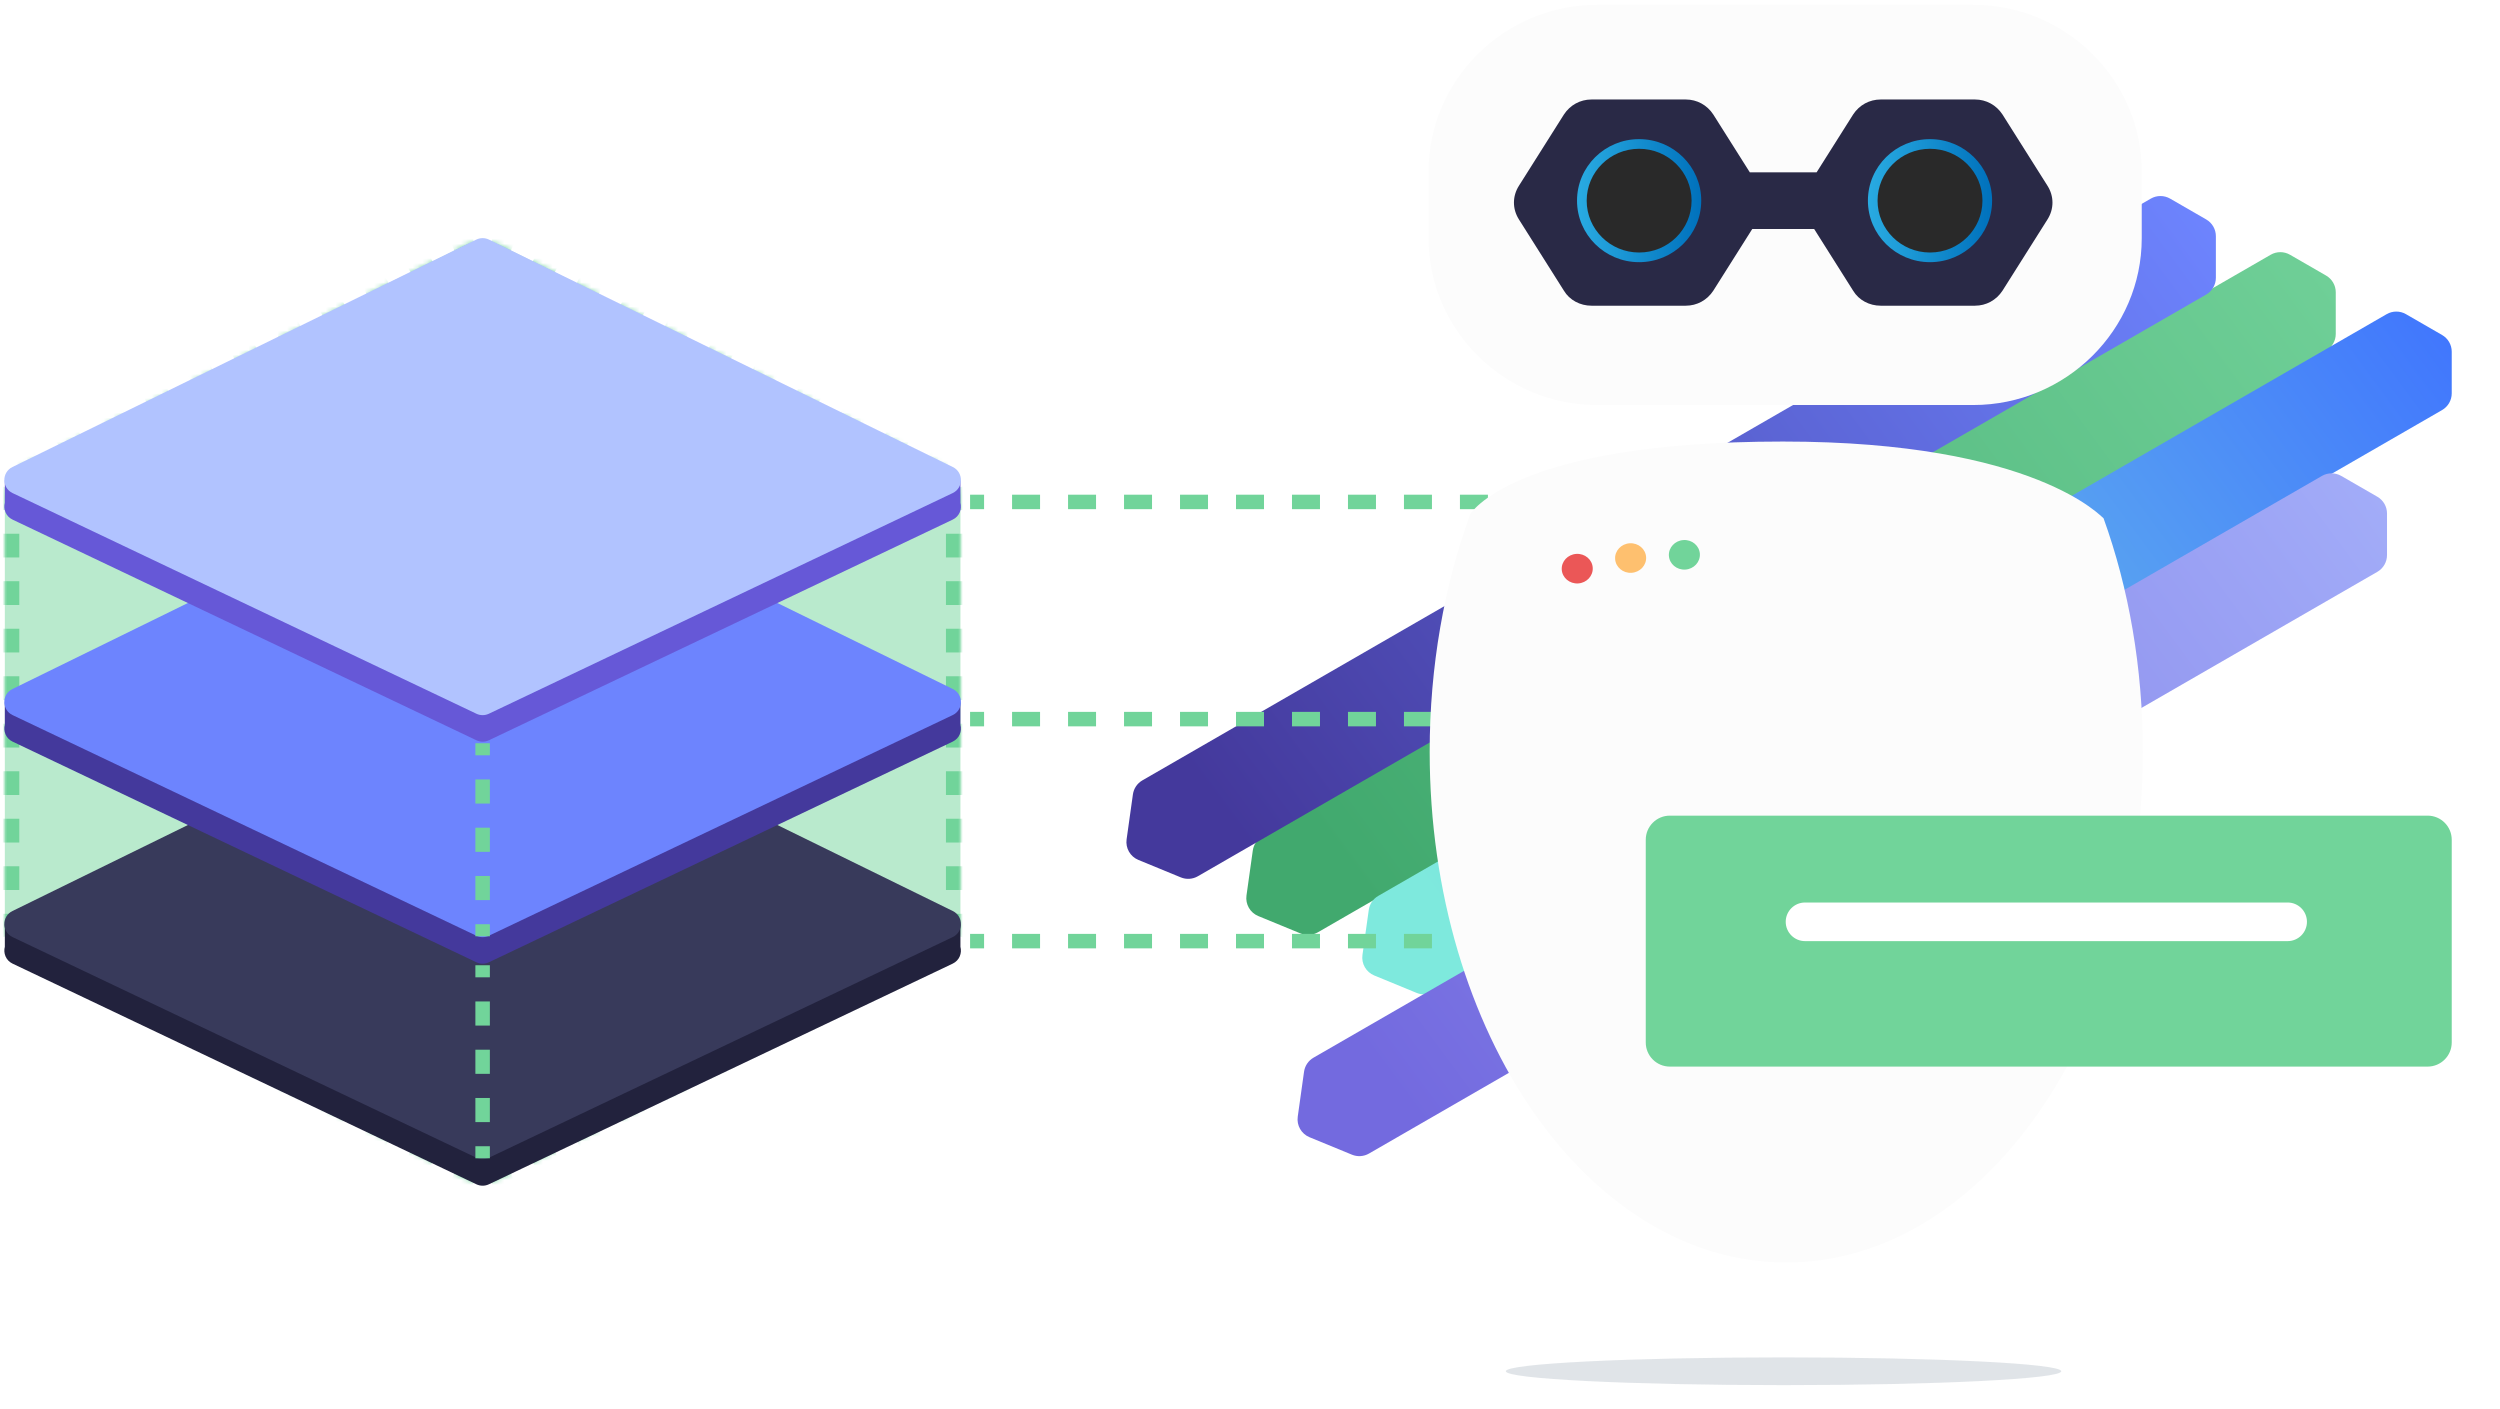
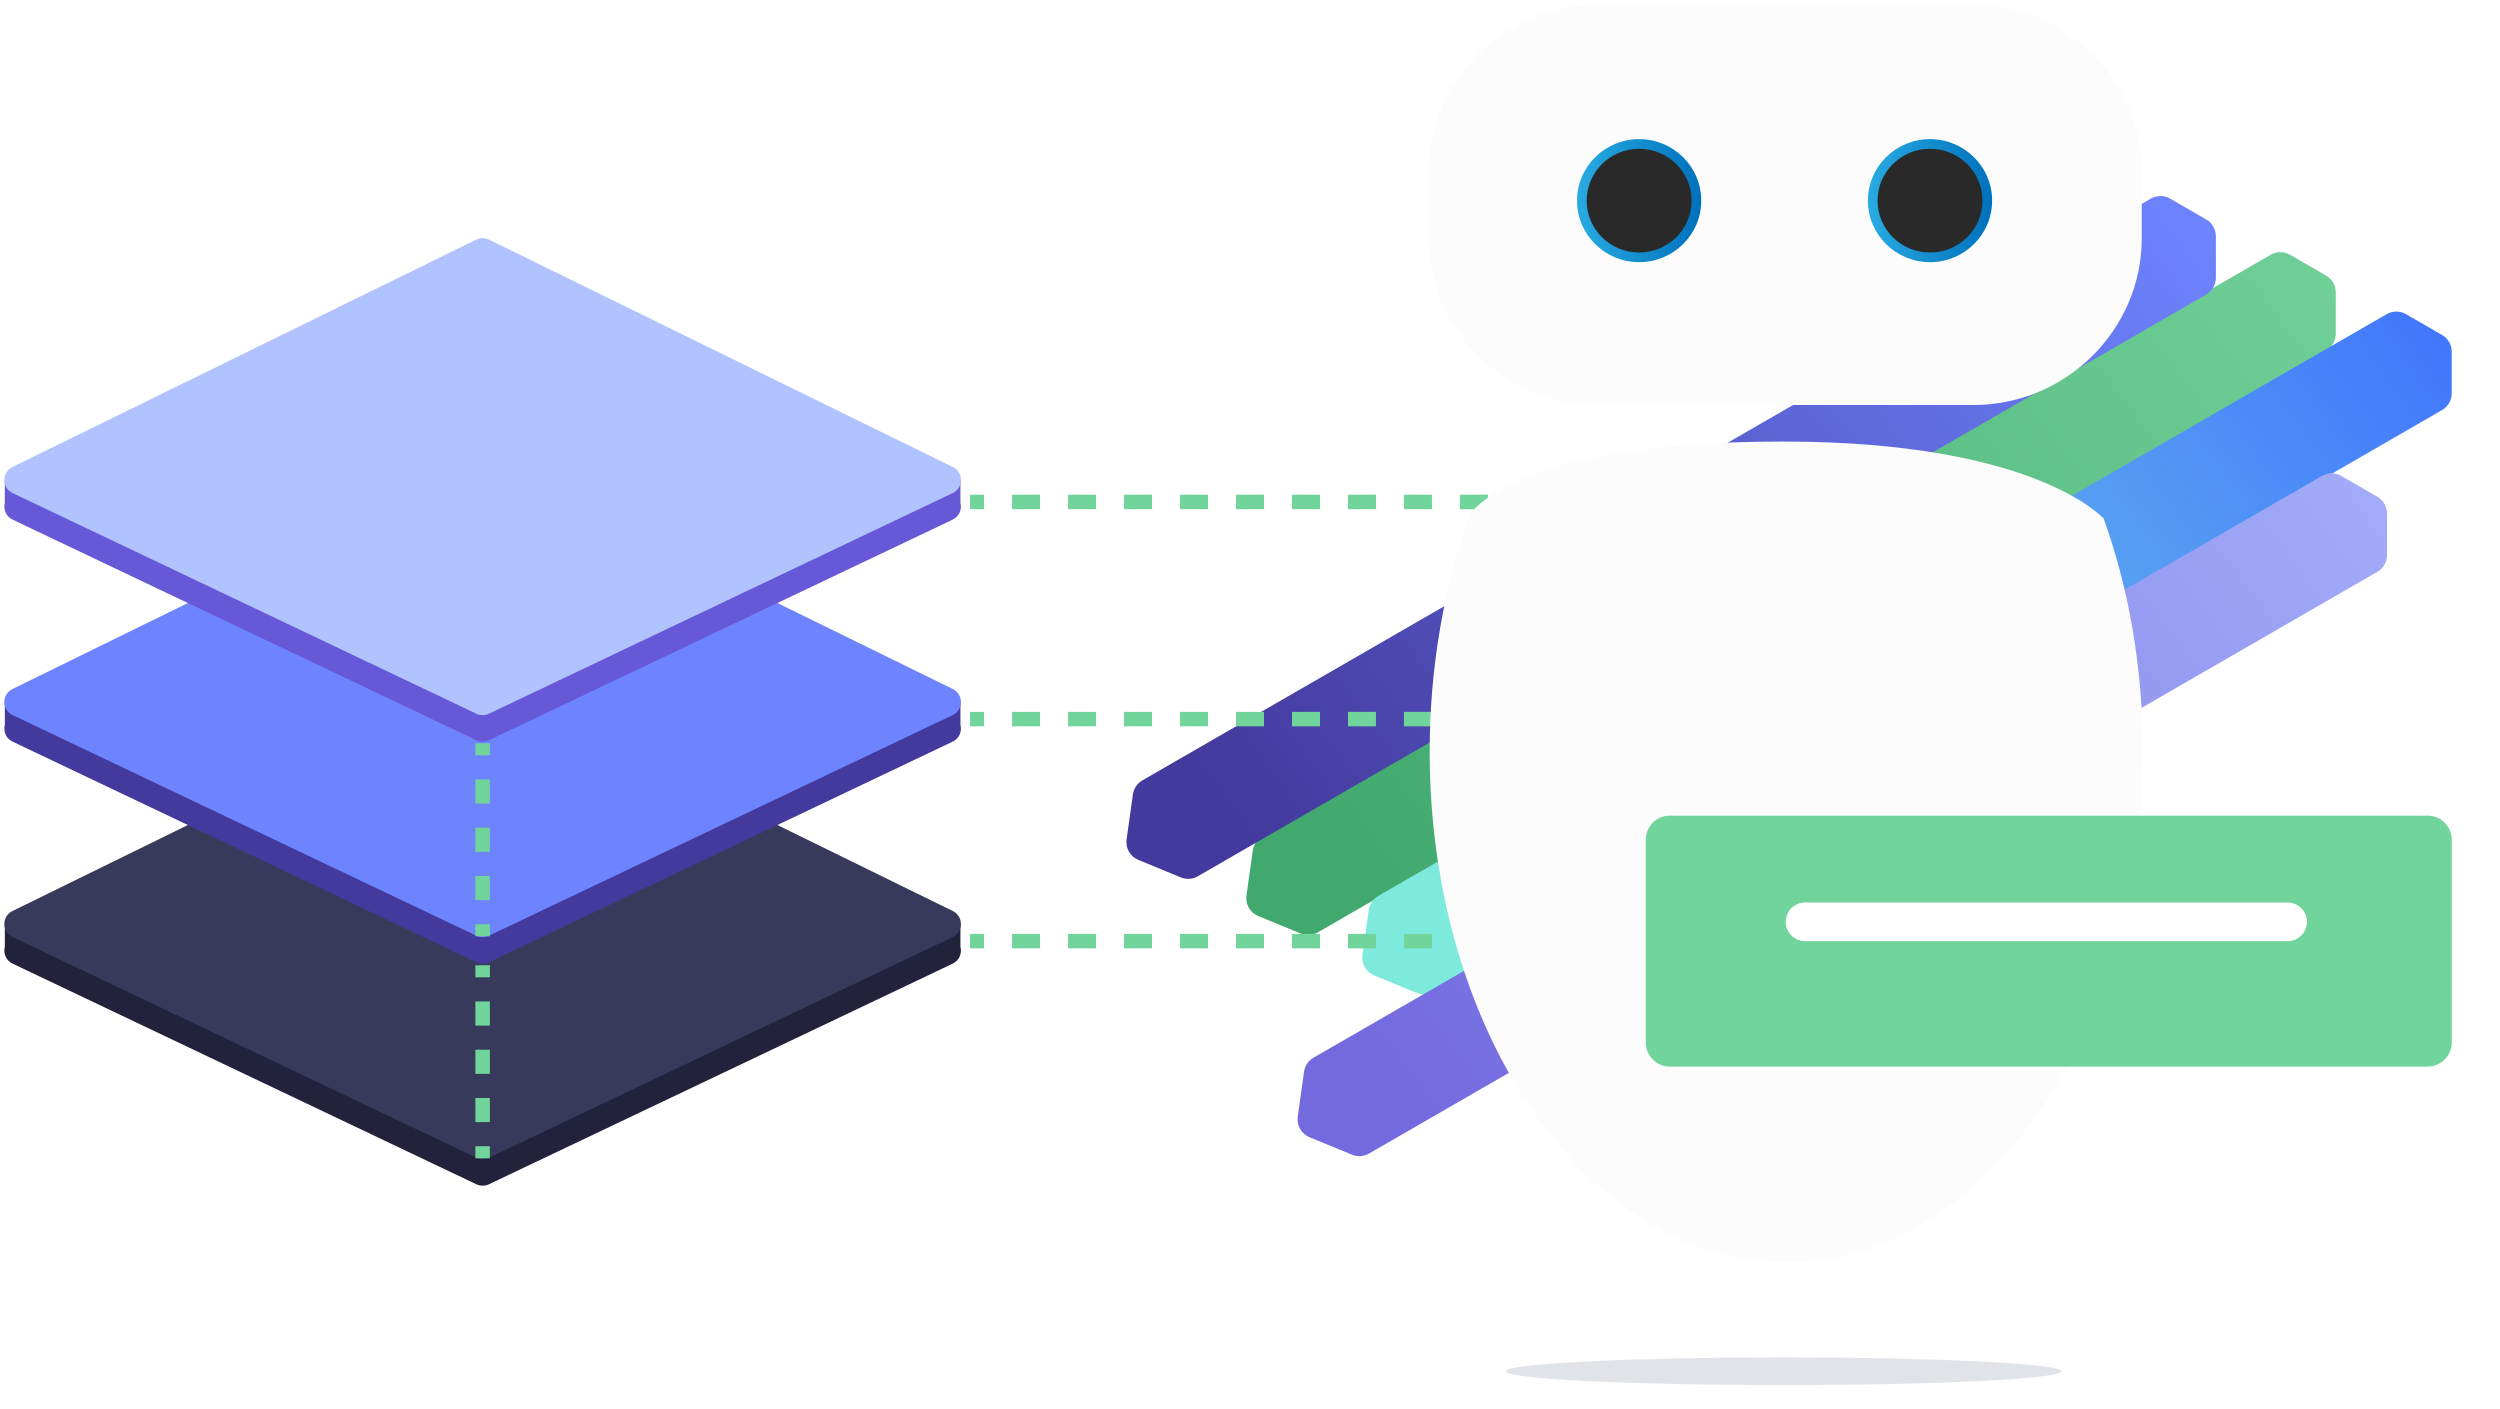
<svg xmlns="http://www.w3.org/2000/svg" xmlns:xlink="http://www.w3.org/1999/xlink" width="518" height="292" viewBox="0 0 518 292" version="1.1">
  <title>Illustration</title>
  <desc>Created using Figma</desc>
  <g id="Canvas" transform="translate(-1395 -464)">
    <g id="Illustration">
      <g id="Block 1">
        <g id="Ellipse" filter="url(#filter0_f)">
          <use xlink:href="#path0_fill" transform="translate(1707.01 745.249)" fill="#8795A7" fill-opacity="0.25" />
        </g>
        <g id="Polygon">
          <use xlink:href="#path1_fill" transform="matrix(1 -5.54356e-17 5.55868e-17 1 1652.84 515.629)" fill="url(#paint1_linear)" />
        </g>
        <g id="Polygon">
          <use xlink:href="#path1_fill" transform="matrix(1 -5.54356e-17 5.55868e-17 1 1676.87 527.94)" fill="url(#paint2_linear)" />
        </g>
        <g id="Polygon">
          <use xlink:href="#path1_fill" transform="matrix(1 -5.54356e-17 5.55868e-17 1 1663.46 561.456)" fill="url(#paint3_linear)" />
        </g>
        <g id="Polygon">
          <use xlink:href="#path1_fill" transform="matrix(1 -5.54732e-17 5.55492e-17 1 1628 504)" fill="url(#paint4_linear)" />
        </g>
        <g id="Vector 2">
          <use xlink:href="#path2_stroke" transform="translate(1596 568)" fill="#71D49A" />
        </g>
        <g id="Vector 2.1">
          <use xlink:href="#path2_stroke" transform="translate(1596 613)" fill="#71D49A" />
        </g>
        <g id="Vector 2.2">
          <use xlink:href="#path2_stroke" transform="translate(1596 659)" fill="#71D49A" />
        </g>
        <g id="Bot">
          <g id="Group" filter="url(#filter1_d)">
            <g id="Group">
              <g id="Vector">
                <use xlink:href="#path3_fill" transform="translate(1691.23 554.488)" fill="#FCFCFC" />
              </g>
            </g>
          </g>
          <g id="Group">
            <g id="Group" filter="url(#filter2_d)">
              <g id="Vector">
                <use xlink:href="#path4_fill" transform="translate(1691 464)" fill="#FCFCFC" />
              </g>
            </g>
          </g>
          <g id="Group">
            <g id="Group">
              <g id="Union">
                <use xlink:href="#path5_fill" transform="translate(1708.69 484.615)" fill="#292946" />
              </g>
              <g id="Vector">
                <use xlink:href="#path6_fill" transform="translate(1722.76 493.828)" fill="#292929" />
                <use xlink:href="#path7_stroke" transform="translate(1722.76 493.828)" fill="url(#paint12_linear)" />
              </g>
              <g id="Vector">
                <use xlink:href="#path8_fill" transform="translate(1783.03 493.828)" fill="#292929" />
                <use xlink:href="#path9_stroke" transform="translate(1783.03 493.828)" fill="url(#paint14_linear)" />
              </g>
            </g>
          </g>
          <g id="Dots">
            <g id="Ellipse">
              <use xlink:href="#path10_fill" transform="matrix(0.998 -0.06 0.06 0.998 1718.41 578.959)" fill="#EB5757" />
            </g>
            <g id="Ellipse">
              <use xlink:href="#path10_fill" transform="matrix(0.998 -0.06 0.06 0.998 1729.47 576.759)" fill="#FEC06F" />
            </g>
            <g id="Ellipse">
              <use xlink:href="#path10_fill" transform="matrix(0.998 -0.06 0.06 0.998 1740.61 576.09)" fill="#71D49A" />
            </g>
          </g>
        </g>
        <g id="Rectangle 3" filter="url(#filter3_d)">
          <use xlink:href="#path11_fill" transform="translate(1736 629)" fill="#71D49A" />
        </g>
        <g id="Rectangle 4.2">
          <use xlink:href="#path12_fill" transform="translate(1765 651)" fill="#FFFFFF" />
        </g>
      </g>
      <g id="Polygon">
        <use xlink:href="#path13_fill" transform="translate(1396 513)" fill="#74D69C" fill-opacity="0.5" />
        <mask id="mask0_outline_ins">
          <use xlink:href="#path13_fill" fill="white" transform="translate(1396 513)" />
        </mask>
        <g mask="url(#mask0_outline_ins)">
          <use xlink:href="#path14_stroke_2x" transform="translate(1396 513)" fill="#71D49A" />
        </g>
      </g>
      <g id="Group 2.1">
        <g id="Union">
          <use xlink:href="#path15_fill" transform="translate(1395.9 610.841)" fill="#22223D" />
        </g>
        <g id="Rectangle 5">
          <use xlink:href="#path16_fill" transform="translate(1392 605)" fill="#383A5B" />
        </g>
      </g>
      <g id="Group 2.2">
        <g id="Union">
          <use xlink:href="#path15_fill" transform="translate(1395.9 564.841)" fill="#44399C" />
        </g>
        <g id="Rectangle 5">
          <use xlink:href="#path16_fill" transform="translate(1392 559)" fill="#6D84FE" />
        </g>
      </g>
      <g id="Group 2">
        <g id="Union">
          <use xlink:href="#path15_fill" transform="translate(1395.9 518.841)" fill="#6658D7" />
        </g>
        <g id="Rectangle 5">
          <use xlink:href="#path16_fill" transform="translate(1392 513)" fill="#B1C3FF" />
        </g>
      </g>
      <g id="Vector 2">
        <use xlink:href="#path17_stroke" transform="translate(1495 618)" fill="#71D49A" />
      </g>
      <g id="Vector 2.1">
        <use xlink:href="#path17_stroke" transform="translate(1495 664)" fill="#71D49A" />
      </g>
    </g>
  </g>
  <defs>
    <filter id="filter0_f" filterUnits="userSpaceOnUse" x="1702" y="740" width="126" height="17" color-interpolation-filters="sRGB">
      <feFlood flood-opacity="0" result="BackgroundImageFix" />
      <feBlend mode="normal" in="SourceGraphic" in2="BackgroundImageFix" result="shape" />
      <feGaussianBlur stdDeviation="2.5" result="effect1_foregroundBlur" />
    </filter>
    <filter id="filter1_d" filterUnits="userSpaceOnUse" x="1691" y="554" width="148" height="172" color-interpolation-filters="sRGB">
      <feFlood flood-opacity="0" result="BackgroundImageFix" />
      <feColorMatrix in="SourceAlpha" type="matrix" values="0 0 0 0 0 0 0 0 0 0 0 0 0 0 0 0 0 0 255 0" />
      <feOffset dx="0" dy="1" />
      <feColorMatrix type="matrix" values="0 0 0 0 0 0 0 0 0 0 0 0 0 0 0 0 0 0 0.15 0" />
      <feBlend mode="normal" in2="BackgroundImageFix" result="effect1_dropShadow" />
      <feBlend mode="normal" in="SourceGraphic" in2="effect1_dropShadow" result="shape" />
    </filter>
    <filter id="filter2_d" filterUnits="userSpaceOnUse" x="1691" y="464" width="148" height="84" color-interpolation-filters="sRGB">
      <feFlood flood-opacity="0" result="BackgroundImageFix" />
      <feColorMatrix in="SourceAlpha" type="matrix" values="0 0 0 0 0 0 0 0 0 0 0 0 0 0 0 0 0 0 255 0" />
      <feOffset dx="0" dy="1" />
      <feColorMatrix type="matrix" values="0 0 0 0 0 0 0 0 0 0 0 0 0 0 0 0 0 0 0.15 0" />
      <feBlend mode="normal" in2="BackgroundImageFix" result="effect1_dropShadow" />
      <feBlend mode="normal" in="SourceGraphic" in2="effect1_dropShadow" result="shape" />
    </filter>
    <filter id="filter3_d" filterUnits="userSpaceOnUse" x="1726" y="623" width="187" height="72" color-interpolation-filters="sRGB">
      <feFlood flood-opacity="0" result="BackgroundImageFix" />
      <feColorMatrix in="SourceAlpha" type="matrix" values="0 0 0 0 0 0 0 0 0 0 0 0 0 0 0 0 0 0 255 0" />
      <feOffset dx="0" dy="4" />
      <feGaussianBlur stdDeviation="5" />
      <feColorMatrix type="matrix" values="0 0 0 0 0.22 0 0 0 0 0.227 0 0 0 0 0.357 0 0 0 0.2 0" />
      <feBlend mode="normal" in2="BackgroundImageFix" result="effect1_dropShadow" />
      <feBlend mode="normal" in="SourceGraphic" in2="effect1_dropShadow" result="shape" />
    </filter>
    <linearGradient id="paint1_linear" x1="0" y1="0" x2="1" y2="0" gradientUnits="userSpaceOnUse" gradientTransform="matrix(-190.264 142.976 -227.976 -302.55 330.533 144.894)">
      <stop offset="0" stop-color="#6FCF97" />
      <stop offset="1" stop-color="#41A96E" />
    </linearGradient>
    <linearGradient id="paint2_linear" x1="0" y1="0" x2="1" y2="0" gradientUnits="userSpaceOnUse" gradientTransform="matrix(-190.264 142.976 -227.976 -302.55 330.533 144.894)">
      <stop offset="0" stop-color="#4177FD" />
      <stop offset="1" stop-color="#7EE9DD" />
    </linearGradient>
    <linearGradient id="paint3_linear" x1="0" y1="0" x2="1" y2="0" gradientUnits="userSpaceOnUse" gradientTransform="matrix(-190.264 142.976 -227.976 -302.55 330.533 144.894)">
      <stop offset="0" stop-color="#A2ACF8" />
      <stop offset="1" stop-color="#736ADF" />
    </linearGradient>
    <linearGradient id="paint4_linear" x1="0" y1="0" x2="1" y2="0" gradientUnits="userSpaceOnUse" gradientTransform="matrix(-190.264 142.976 -227.976 -302.55 330.533 144.894)">
      <stop offset="0" stop-color="#6D84FE" />
      <stop offset="1" stop-color="#44399C" />
    </linearGradient>
    <linearGradient id="paint12_linear" x1="0" y1="0" x2="1" y2="0" gradientUnits="userSpaceOnUse" gradientTransform="matrix(25.708 0 0 25.446 -1 -0.938)">
      <stop offset="0" stop-color="#29ABE2" />
      <stop offset="1" stop-color="#0071BC" />
    </linearGradient>
    <linearGradient id="paint14_linear" x1="0" y1="0" x2="1" y2="0" gradientUnits="userSpaceOnUse" gradientTransform="matrix(25.708 0 0 25.446 -1.016 -0.938)">
      <stop offset="0" stop-color="#29ABE2" />
      <stop offset="1" stop-color="#0071BC" />
    </linearGradient>
    <path id="path0_fill" d="M 115.081 2.875C 115.081 4.463 89.32 5.751 57.541 5.751C 25.762 5.751 0 4.463 0 2.875C 0 1.287 25.762 0 57.541 0C 89.32 0 115.081 1.287 115.081 2.875Z" />
    <path id="path1_fill" d="M 224.128 5.47L 216.644 1.153C 215.407 0.439 213.884 0.439 212.647 1.153L 3.701 121.693C 2.633 122.308 1.91 123.382 1.738 124.602L 0.431 133.921C 0.177 135.73 1.181 137.481 2.87 138.176L 11.669 141.796C 12.816 142.268 14.116 142.181 15.19 141.562L 224.128 21.026C 225.367 20.312 226.129 18.991 226.129 17.562L 226.129 8.934C 226.129 7.505 225.366 6.184 224.128 5.47Z" />
    <path id="path2_stroke" d="M 0 1.5L 2.9 1.5L 2.9 -1.5L 0 -1.5L 0 1.5ZM 8.7 1.5L 14.5 1.5L 14.5 -1.5L 8.7 -1.5L 8.7 1.5ZM 20.3 1.5L 26.1 1.5L 26.1 -1.5L 20.3 -1.5L 20.3 1.5ZM 31.9 1.5L 37.7 1.5L 37.7 -1.5L 31.9 -1.5L 31.9 1.5ZM 43.5 1.5L 49.3 1.5L 49.3 -1.5L 43.5 -1.5L 43.5 1.5ZM 55.1 1.5L 60.9 1.5L 60.9 -1.5L 55.1 -1.5L 55.1 1.5ZM 66.7 1.5L 72.5 1.5L 72.5 -1.5L 66.7 -1.5L 66.7 1.5ZM 78.3 1.5L 84.1 1.5L 84.1 -1.5L 78.3 -1.5L 78.3 1.5ZM 89.9 1.5L 95.7 1.5L 95.7 -1.5L 89.9 -1.5L 89.9 1.5ZM 101.5 1.5L 107.3 1.5L 107.3 -1.5L 101.5 -1.5L 101.5 1.5ZM 113.1 1.5L 116 1.5L 116 -1.5L 113.1 -1.5L 113.1 1.5Z" />
    <path id="path3_fill" d="M 73.186 0C 17.104 0 8.377 15.087 8.377 15.087C 3.025 29.828 -2.21924e-07 46.527 -2.21924e-07 64.263C -2.21924e-07 122.768 33.044 170.101 73.884 170.101C 114.723 170.101 147.767 122.652 147.767 64.263C 147.767 46.873 144.858 30.404 139.623 15.893C 139.39 15.893 125.777 0 73.186 0Z" />
    <path id="path4_fill" d="M 112.862 82.92L 34.906 82.92C 15.707 82.92 0 67.373 0 48.37L 0 34.55C 0 15.547 15.707 -2.74579e-08 34.906 -2.74579e-08L 112.862 -2.74579e-08C 132.06 -2.74579e-08 147.767 15.547 147.767 34.55L 147.767 48.37C 147.767 67.373 132.06 82.92 112.862 82.92Z" />
-     <path id="path5_fill" fill-rule="evenodd" d="M 35.604 0L 16.057 0C 13.729 0 11.635 1.152 10.355 3.11L 1.047 17.851C -0.349 20.039 -0.349 22.688 1.047 24.876L 10.355 39.617C 11.519 41.575 13.729 42.727 16.057 42.727L 35.604 42.727C 37.931 42.727 40.025 41.575 41.305 39.617L 49.377 26.834L 62.205 26.834L 70.277 39.617C 71.44 41.575 73.651 42.727 75.978 42.727L 95.525 42.727C 97.852 42.727 99.946 41.575 101.226 39.617L 110.534 24.876C 111.931 22.688 111.931 20.039 110.534 17.851L 101.226 3.11C 99.946 1.152 97.852 9.15527e-05 95.525 9.15527e-05L 75.978 9.15527e-05C 73.651 9.15527e-05 71.556 1.152 70.277 3.11L 62.714 15.087L 48.868 15.087L 41.305 3.11C 40.025 1.152 37.931 0 35.604 0Z" />
    <path id="path6_fill" d="M 11.868 23.494C 18.422 23.494 23.736 18.235 23.736 11.747C 23.736 5.259 18.422 0 11.868 0C 5.313 0 0 5.259 0 11.747C 0 18.235 5.313 23.494 11.868 23.494Z" />
    <path id="path7_stroke" d="M 22.736 11.747C 22.736 17.673 17.88 22.494 11.868 22.494L 11.868 24.494C 18.965 24.494 24.736 18.797 24.736 11.747L 22.736 11.747ZM 11.868 22.494C 5.856 22.494 1 17.673 1 11.747L -1 11.747C -1 18.797 4.771 24.494 11.868 24.494L 11.868 22.494ZM 1 11.747C 1 5.821 5.856 1 11.868 1L 11.868 -1C 4.771 -1 -1 4.697 -1 11.747L 1 11.747ZM 11.868 1C 17.88 1 22.736 5.821 22.736 11.747L 24.736 11.747C 24.736 4.697 18.965 -1 11.868 -1L 11.868 1Z" />
    <path id="path8_fill" d="M 11.868 23.494C 18.422 23.494 23.736 18.235 23.736 11.747C 23.736 5.259 18.422 0 11.868 0C 5.313 0 0 5.259 0 11.747C 0 18.235 5.313 23.494 11.868 23.494Z" />
    <path id="path9_stroke" d="M 22.736 11.747C 22.736 17.673 17.88 22.494 11.868 22.494L 11.868 24.494C 18.965 24.494 24.736 18.797 24.736 11.747L 22.736 11.747ZM 11.868 22.494C 5.856 22.494 1 17.673 1 11.747L -1 11.747C -1 18.797 4.771 24.494 11.868 24.494L 11.868 22.494ZM 1 11.747C 1 5.821 5.856 1 11.868 1L 11.868 -1C 4.771 -1 -1 4.697 -1 11.747L 1 11.747ZM 11.868 1C 17.88 1 22.736 5.821 22.736 11.747L 24.736 11.747C 24.736 4.697 18.965 -1 11.868 -1L 11.868 1Z" />
-     <path id="path10_fill" d="M 6.433 3.067C 6.433 4.761 4.993 6.134 3.217 6.134C 1.44 6.134 0 4.761 0 3.067C 0 1.373 1.44 0 3.217 0C 4.993 0 6.433 1.373 6.433 3.067Z" />
    <path id="path11_fill" d="M 0 5C 0 2.239 2.239 0 5 0L 162 0C 164.761 0 167 2.239 167 5L 167 47C 167 49.761 164.761 52 162 52L 5 52C 2.239 52 0 49.761 0 47L 0 5Z" />
    <path id="path12_fill" d="M 0 4C 0 1.791 1.791 0 4 0L 104 0C 106.209 0 108 1.791 108 4C 108 6.209 106.209 8 104 8L 4 8C 1.791 8 0 6.209 0 4Z" />
-     <path id="path13_fill" fill-rule="evenodd" d="M 95.437 1.773C 97.681 0.656 100.319 0.656 102.563 1.773L 193.563 47.043C 196.281 48.395 198 51.169 198 54.206L 198 142.795C 198 145.831 196.281 148.605 193.563 149.957L 102.563 195.227C 100.319 196.344 97.681 196.344 95.437 195.227L 4.437 149.957C 1.719 148.605 0 145.831 0 142.795L 0 54.206C 0 51.169 1.719 48.395 4.437 47.043L 95.437 1.773Z" />
    <path id="path14_stroke_2x" d="M 4.437 47.043L 3.769 45.7L 4.437 47.043ZM 4.437 149.957L 3.769 151.3L 4.437 149.957ZM 102.563 195.227L 101.895 193.884L 102.563 195.227ZM 95.437 195.227L 94.769 196.57L 95.437 195.227ZM 193.563 149.957L 192.895 148.614L 193.563 149.957ZM 193.563 47.043L 192.895 48.386L 193.563 47.043ZM 95.437 1.773L 94.769 0.43L 95.437 1.773ZM -1.5 54.206L -1.5 56.666L 1.5 56.666L 1.5 54.206L -1.5 54.206ZM -1.5 61.588L -1.5 66.51L 1.5 66.51L 1.5 61.588L -1.5 61.588ZM -1.5 71.431L -1.5 76.353L 1.5 76.353L 1.5 71.431L -1.5 71.431ZM -1.5 81.274L -1.5 86.196L 1.5 86.196L 1.5 81.274L -1.5 81.274ZM -1.5 91.118L -1.5 96.039L 1.5 96.039L 1.5 91.118L -1.5 91.118ZM -1.5 100.961L -1.5 105.882L 1.5 105.882L 1.5 100.961L -1.5 100.961ZM -1.5 110.804L -1.5 115.726L 1.5 115.726L 1.5 110.804L -1.5 110.804ZM -1.5 120.647L -1.5 125.569L 1.5 125.569L 1.5 120.647L -1.5 120.647ZM -1.5 130.491L -1.5 135.412L 1.5 135.412L 1.5 130.491L -1.5 130.491ZM -1.5 140.334L -1.5 142.795L 1.5 142.795L 1.5 140.334L -1.5 140.334ZM -1.5 142.795C -1.496 143.653 -1.362 144.595 -1.137 145.395L 1.748 144.574C 1.573 143.97 1.496 143.44 1.5 142.795L -1.5 142.795ZM 1.602 149.817C 2.218 150.374 3.002 150.914 3.769 151.3L 5.105 148.614C 4.525 148.33 4.085 148.026 3.622 147.6L 1.602 149.817ZM 3.769 151.3L 6.044 152.432L 7.38 149.746L 5.105 148.614L 3.769 151.3ZM 10.594 154.695L 15.144 156.959L 16.48 154.273L 11.93 152.009L 10.594 154.695ZM 19.694 159.222L 24.244 161.486L 25.58 158.8L 21.03 156.536L 19.694 159.222ZM 28.794 163.749L 33.344 166.013L 34.68 163.327L 30.13 161.063L 28.794 163.749ZM 37.894 168.277L 42.444 170.54L 43.78 167.854L 39.23 165.591L 37.894 168.277ZM 46.994 172.804L 51.544 175.067L 52.88 172.381L 48.33 170.118L 46.994 172.804ZM 56.094 177.331L 60.644 179.594L 61.98 176.908L 57.43 174.645L 56.094 177.331ZM 65.194 181.858L 69.744 184.121L 71.08 181.435L 66.53 179.172L 65.194 181.858ZM 74.294 186.385L 78.844 188.648L 80.18 185.962L 75.63 183.699L 74.294 186.385ZM 83.394 190.912L 87.944 193.175L 89.28 190.489L 84.73 188.226L 83.394 190.912ZM 92.494 195.439L 94.769 196.57L 96.105 193.884L 93.83 192.753L 92.494 195.439ZM 94.769 196.57C 95.406 196.885 96.151 197.152 96.827 197.313L 97.513 194.392C 97.001 194.275 96.582 194.125 96.105 193.884L 94.769 196.57ZM 101.173 197.313C 101.849 197.152 102.594 196.885 103.231 196.57L 101.895 193.884C 101.418 194.125 100.999 194.275 100.487 194.392L 101.173 197.313ZM 103.231 196.57L 105.506 195.439L 104.17 192.753L 101.895 193.884L 103.231 196.57ZM 110.056 193.175L 114.606 190.912L 113.27 188.226L 108.72 190.489L 110.056 193.175ZM 119.156 188.648L 123.706 186.385L 122.37 183.699L 117.82 185.962L 119.156 188.648ZM 128.256 184.121L 132.806 181.858L 131.47 179.172L 126.92 181.435L 128.256 184.121ZM 137.356 179.594L 141.906 177.331L 140.57 174.645L 136.02 176.908L 137.356 179.594ZM 146.456 175.067L 151.006 172.804L 149.67 170.118L 145.12 172.381L 146.456 175.067ZM 155.556 170.54L 160.106 168.277L 158.77 165.591L 154.22 167.854L 155.556 170.54ZM 164.656 166.013L 169.206 163.749L 167.87 161.063L 163.32 163.327L 164.656 166.013ZM 173.756 161.486L 178.306 159.222L 176.97 156.536L 172.42 158.8L 173.756 161.486ZM 182.856 156.959L 187.406 154.695L 186.07 152.009L 181.52 154.273L 182.856 156.959ZM 191.956 152.432L 194.231 151.3L 192.895 148.614L 190.62 149.746L 191.956 152.432ZM 194.231 151.3C 194.998 150.914 195.782 150.374 196.398 149.817L 194.378 147.6C 193.915 148.026 193.475 148.33 192.895 148.614L 194.231 151.3ZM 199.137 145.395C 199.362 144.595 199.496 143.653 199.5 142.795L 196.5 142.795C 196.504 143.44 196.427 143.97 196.252 144.574L 199.137 145.395ZM 199.5 142.795L 199.5 140.334L 196.5 140.334L 196.5 142.795L 199.5 142.795ZM 199.5 135.412L 199.5 130.491L 196.5 130.491L 196.5 135.412L 199.5 135.412ZM 199.5 125.569L 199.5 120.647L 196.5 120.647L 196.5 125.569L 199.5 125.569ZM 199.5 115.726L 199.5 110.804L 196.5 110.804L 196.5 115.726L 199.5 115.726ZM 199.5 105.882L 199.5 100.961L 196.5 100.961L 196.5 105.882L 199.5 105.882ZM 199.5 96.039L 199.5 91.118L 196.5 91.118L 196.5 96.039L 199.5 96.039ZM 199.5 86.196L 199.5 81.274L 196.5 81.274L 196.5 86.196L 199.5 86.196ZM 199.5 76.353L 199.5 71.431L 196.5 71.431L 196.5 76.353L 199.5 76.353ZM 199.5 66.51L 199.5 61.588L 196.5 61.588L 196.5 66.51L 199.5 66.51ZM 199.5 56.666L 199.5 54.206L 196.5 54.206L 196.5 56.666L 199.5 56.666ZM 199.5 54.206C 199.496 53.347 199.362 52.405 199.137 51.605L 196.252 52.426C 196.427 53.03 196.504 53.56 196.5 54.206L 199.5 54.206ZM 196.398 47.183C 195.782 46.626 194.998 46.086 194.231 45.7L 192.895 48.386C 193.475 48.67 193.915 48.974 194.378 49.4L 196.398 47.183ZM 194.231 45.7L 191.956 44.568L 190.62 47.254L 192.895 48.386L 194.231 45.7ZM 187.406 42.305L 182.856 40.041L 181.52 42.727L 186.07 44.99L 187.406 42.305ZM 178.306 37.778L 173.756 35.514L 172.42 38.2L 176.97 40.464L 178.306 37.778ZM 169.206 33.251L 164.656 30.987L 163.32 33.673L 167.87 35.937L 169.206 33.251ZM 160.106 28.724L 155.556 26.46L 154.22 29.146L 158.77 31.41L 160.106 28.724ZM 151.006 24.197L 146.456 21.933L 145.12 24.619L 149.67 26.883L 151.006 24.197ZM 141.906 19.669L 137.356 17.406L 136.02 20.092L 140.57 22.355L 141.906 19.669ZM 132.806 15.142L 128.256 12.879L 126.92 15.565L 131.47 17.828L 132.806 15.142ZM 123.706 10.615L 119.156 8.352L 117.82 11.038L 122.37 13.301L 123.706 10.615ZM 114.606 6.088L 110.056 3.825L 108.72 6.511L 113.27 8.774L 114.606 6.088ZM 105.506 1.561L 103.231 0.43L 101.895 3.116L 104.17 4.247L 105.506 1.561ZM 103.231 0.43C 102.594 0.115 101.849 -0.152 101.173 -0.313L 100.487 2.608C 100.999 2.725 101.418 2.875 101.895 3.116L 103.231 0.43ZM 96.827 -0.313C 96.151 -0.152 95.406 0.115 94.769 0.43L 96.105 3.116C 96.582 2.875 97.001 2.725 97.513 2.608L 96.827 -0.313ZM 94.769 0.43L 92.494 1.561L 93.83 4.247L 96.105 3.116L 94.769 0.43ZM 87.944 3.825L 83.394 6.088L 84.73 8.774L 89.28 6.511L 87.944 3.825ZM 78.844 8.352L 74.294 10.615L 75.63 13.301L 80.18 11.038L 78.844 8.352ZM 69.744 12.879L 65.194 15.142L 66.53 17.828L 71.08 15.565L 69.744 12.879ZM 60.644 17.406L 56.094 19.669L 57.43 22.355L 61.98 20.092L 60.644 17.406ZM 51.544 21.933L 46.994 24.197L 48.33 26.883L 52.88 24.619L 51.544 21.933ZM 42.444 26.46L 37.894 28.724L 39.23 31.41L 43.78 29.146L 42.444 26.46ZM 33.344 30.987L 28.794 33.251L 30.13 35.937L 34.68 33.673L 33.344 30.987ZM 24.244 35.514L 19.694 37.778L 21.03 40.464L 25.58 38.2L 24.244 35.514ZM 15.144 40.041L 10.594 42.305L 11.93 44.991L 16.48 42.727L 15.144 40.041ZM 6.044 44.568L 3.769 45.7L 5.105 48.386L 7.38 47.254L 6.044 44.568ZM 3.769 45.7C 3.002 46.086 2.218 46.626 1.602 47.183L 3.622 49.4C 4.085 48.974 4.525 48.67 5.105 48.386L 3.769 45.7ZM -1.137 51.605C -1.362 52.405 -1.496 53.347 -1.5 54.206L 1.5 54.206C 1.496 53.56 1.573 53.03 1.748 52.426L -1.137 51.605ZM 4.437 47.043L 3.101 44.357L 4.437 47.043ZM 4.437 149.957L 3.101 152.643L 4.437 149.957ZM 102.563 195.227L 101.227 192.541L 102.563 195.227ZM 95.437 195.227L 94.101 197.913L 95.437 195.227ZM 193.563 149.957L 192.227 147.271L 193.563 149.957ZM 193.563 47.043L 192.227 49.729L 193.563 47.043ZM 95.437 1.773L 94.101 -0.913L 95.437 1.773ZM -3 54.206L -3 56.666L 3 56.666L 3 54.206L -3 54.206ZM -3 61.588L -3 66.51L 3 66.51L 3 61.588L -3 61.588ZM -3 71.431L -3 76.353L 3 76.353L 3 71.431L -3 71.431ZM -3 81.274L -3 86.196L 3 86.196L 3 81.274L -3 81.274ZM -3 91.118L -3 96.039L 3 96.039L 3 91.118L -3 91.118ZM -3 100.961L -3 105.882L 3 105.882L 3 100.961L -3 100.961ZM -3 110.804L -3 115.726L 3 115.726L 3 110.804L -3 110.804ZM -3 120.647L -3 125.569L 3 125.569L 3 120.647L -3 120.647ZM -3 130.491L -3 135.412L 3 135.412L 3 130.491L -3 130.491ZM -3 140.334L -3 142.795L 3 142.795L 3 140.334L -3 140.334ZM -3 142.795C -2.992 143.76 -2.829 144.907 -2.58 145.806L 3.191 144.163C 3.04 143.658 2.992 143.333 3 142.795L -3 142.795ZM 0.591 150.926C 1.285 151.549 2.24 152.206 3.101 152.643L 5.773 147.271C 5.287 147.038 5.018 146.851 4.633 146.491L 0.591 150.926ZM 3.101 152.643L 5.376 153.775L 8.048 148.403L 5.773 147.271L 3.101 152.643ZM 9.926 156.038L 14.476 158.302L 17.148 152.93L 12.598 150.666L 9.926 156.038ZM 19.026 160.565L 23.576 162.829L 26.248 157.457L 21.698 155.193L 19.026 160.565ZM 28.126 165.092L 32.676 167.356L 35.348 161.984L 30.798 159.721L 28.126 165.092ZM 37.226 169.619L 41.776 171.883L 44.448 166.511L 39.898 164.248L 37.226 169.619ZM 46.326 174.147L 50.876 176.41L 53.548 171.038L 48.998 168.775L 46.326 174.147ZM 55.426 178.674L 59.976 180.937L 62.648 175.565L 58.098 173.302L 55.426 178.674ZM 64.526 183.201L 69.076 185.464L 71.748 180.092L 67.198 177.829L 64.526 183.201ZM 73.626 187.728L 78.176 189.991L 80.848 184.619L 76.298 182.356L 73.626 187.728ZM 82.726 192.255L 87.276 194.518L 89.948 189.146L 85.398 186.883L 82.726 192.255ZM 91.826 196.782L 94.101 197.913L 96.773 192.541L 94.498 191.41L 91.826 196.782ZM 94.101 197.913C 94.818 198.265 95.725 198.59 96.484 198.773L 97.856 192.932C 97.426 192.836 97.17 192.745 96.773 192.541L 94.101 197.913ZM 101.516 198.773C 102.275 198.59 103.182 198.265 103.899 197.913L 101.227 192.541C 100.83 192.745 100.574 192.836 100.144 192.932L 101.516 198.773ZM 103.899 197.913L 106.174 196.782L 103.502 191.41L 101.227 192.541L 103.899 197.913ZM 110.724 194.518L 115.274 192.255L 112.602 186.883L 108.052 189.146L 110.724 194.518ZM 119.824 189.991L 124.374 187.728L 121.702 182.356L 117.152 184.619L 119.824 189.991ZM 128.924 185.464L 133.474 183.201L 130.802 177.829L 126.252 180.092L 128.924 185.464ZM 138.024 180.937L 142.574 178.674L 139.902 173.302L 135.352 175.565L 138.024 180.937ZM 147.124 176.41L 151.674 174.147L 149.002 168.775L 144.452 171.038L 147.124 176.41ZM 156.224 171.883L 160.774 169.619L 158.102 164.248L 153.552 166.511L 156.224 171.883ZM 165.324 167.356L 169.874 165.092L 167.202 159.72L 162.652 161.984L 165.324 167.356ZM 174.424 162.829L 178.974 160.565L 176.302 155.193L 171.752 157.457L 174.424 162.829ZM 183.524 158.302L 188.074 156.038L 185.402 150.666L 180.852 152.93L 183.524 158.302ZM 192.624 153.775L 194.899 152.643L 192.227 147.271L 189.952 148.403L 192.624 153.775ZM 194.899 152.643C 195.76 152.206 196.715 151.549 197.409 150.926L 193.367 146.491C 192.982 146.851 192.713 147.038 192.227 147.271L 194.899 152.643ZM 200.58 145.806C 200.829 144.907 200.992 143.76 201 142.795L 195 142.795C 195.008 143.333 194.96 143.658 194.809 144.163L 200.58 145.806ZM 201 142.795L 201 140.334L 195 140.334L 195 142.795L 201 142.795ZM 201 135.412L 201 130.491L 195 130.491L 195 135.412L 201 135.412ZM 201 125.569L 201 120.647L 195 120.647L 195 125.569L 201 125.569ZM 201 115.726L 201 110.804L 195 110.804L 195 115.726L 201 115.726ZM 201 105.882L 201 100.961L 195 100.961L 195 105.882L 201 105.882ZM 201 96.039L 201 91.118L 195 91.118L 195 96.039L 201 96.039ZM 201 86.196L 201 81.274L 195 81.274L 195 86.196L 201 86.196ZM 201 76.353L 201 71.431L 195 71.431L 195 76.353L 201 76.353ZM 201 66.51L 201 61.588L 195 61.588L 195 66.51L 201 66.51ZM 201 56.666L 201 54.206L 195 54.206L 195 56.666L 201 56.666ZM 201 54.206C 200.992 53.24 200.829 52.093 200.58 51.194L 194.809 52.837C 194.96 53.343 195.008 53.667 195 54.206L 201 54.206ZM 197.409 46.074C 196.715 45.451 195.76 44.794 194.899 44.357L 192.227 49.729C 192.713 49.962 192.982 50.149 193.367 50.509L 197.409 46.074ZM 194.899 44.357L 192.624 43.225L 189.952 48.597L 192.227 49.729L 194.899 44.357ZM 188.074 40.962L 183.524 38.698L 180.852 44.07L 185.402 46.334L 188.074 40.962ZM 178.974 36.434L 174.424 34.171L 171.752 39.543L 176.302 41.806L 178.974 36.434ZM 169.874 31.907L 165.324 29.644L 162.652 35.016L 167.202 37.279L 169.874 31.907ZM 160.774 27.381L 156.224 25.117L 153.552 30.489L 158.102 32.752L 160.774 27.381ZM 151.674 22.854L 147.124 20.59L 144.452 25.962L 149.002 28.226L 151.674 22.854ZM 142.574 18.326L 138.024 16.063L 135.352 21.435L 139.902 23.698L 142.574 18.326ZM 133.474 13.799L 128.924 11.536L 126.252 16.908L 130.802 19.171L 133.474 13.799ZM 124.374 9.272L 119.824 7.009L 117.152 12.381L 121.702 14.644L 124.374 9.272ZM 115.274 4.745L 110.724 2.482L 108.052 7.854L 112.602 10.117L 115.274 4.745ZM 106.174 0.218L 103.899 -0.913L 101.227 4.459L 103.502 5.59L 106.174 0.218ZM 103.899 -0.913C 103.182 -1.265 102.275 -1.59 101.516 -1.773L 100.144 4.068C 100.574 4.164 100.83 4.255 101.227 4.459L 103.899 -0.913ZM 96.484 -1.773C 95.725 -1.59 94.818 -1.265 94.101 -0.913L 96.773 4.459C 97.17 4.255 97.426 4.164 97.856 4.068L 96.484 -1.773ZM 94.101 -0.913L 91.826 0.218L 94.498 5.59L 96.773 4.459L 94.101 -0.913ZM 87.276 2.482L 82.726 4.745L 85.398 10.117L 89.948 7.854L 87.276 2.482ZM 78.176 7.009L 73.626 9.272L 76.298 14.644L 80.848 12.381L 78.176 7.009ZM 69.076 11.536L 64.526 13.799L 67.198 19.171L 71.748 16.908L 69.076 11.536ZM 59.976 16.063L 55.426 18.326L 58.098 23.698L 62.648 21.435L 59.976 16.063ZM 50.876 20.59L 46.326 22.854L 48.998 28.226L 53.548 25.962L 50.876 20.59ZM 41.776 25.117L 37.226 27.381L 39.898 32.752L 44.448 30.489L 41.776 25.117ZM 32.676 29.644L 28.126 31.907L 30.798 37.279L 35.348 35.016L 32.676 29.644ZM 23.576 34.171L 19.026 36.434L 21.698 41.806L 26.248 39.543L 23.576 34.171ZM 14.476 38.698L 9.926 40.962L 12.598 46.334L 17.148 44.07L 14.476 38.698ZM 5.376 43.225L 3.101 44.357L 5.773 49.729L 8.048 48.597L 5.376 43.225ZM 3.101 44.357C 2.24 44.794 1.285 45.451 0.591 46.074L 4.633 50.509C 5.018 50.149 5.287 49.962 5.773 49.729L 3.101 44.357ZM -2.58 51.194C -2.829 52.093 -2.992 53.24 -3 54.206L 3 54.206C 2.992 53.667 3.04 53.343 3.191 52.837L -2.58 51.194Z" />
    <path id="path15_fill" fill-rule="evenodd" d="M 2.109 47.214L 0.102 44.659L 0.102 49.331C -0.245 50.64 0.293 52.153 1.711 52.827L 97.813 98.546C 98.629 98.934 99.576 98.934 100.391 98.546L 196.493 52.827C 197.911 52.153 198.45 50.641 198.102 49.332L 198.102 44.659L 196.095 47.214L 100.423 0.306C 99.59 -0.102 98.615 -0.102 97.782 0.306L 2.109 47.214Z" />
    <path id="path16_fill" d="M 5.609 53.168C 3.342 52.09 3.323 48.871 5.577 47.766L 101.679 0.648C 102.512 0.239 103.488 0.239 104.321 0.648L 200.423 47.766C 202.677 48.871 202.658 52.09 200.391 53.168L 104.289 98.887C 103.473 99.275 102.527 99.275 101.711 98.887L 5.609 53.168Z" />
    <path id="path17_stroke" d="M -1.5 0L -1.5 2.5L 1.5 2.5L 1.5 0L -1.5 0ZM -1.5 7.5L -1.5 12.5L 1.5 12.5L 1.5 7.5L -1.5 7.5ZM -1.5 17.5L -1.5 22.5L 1.5 22.5L 1.5 17.5L -1.5 17.5ZM -1.5 27.5L -1.5 32.5L 1.5 32.5L 1.5 27.5L -1.5 27.5ZM -1.5 37.5L -1.5 40L 1.5 40L 1.5 37.5L -1.5 37.5Z" />
  </defs>
</svg>